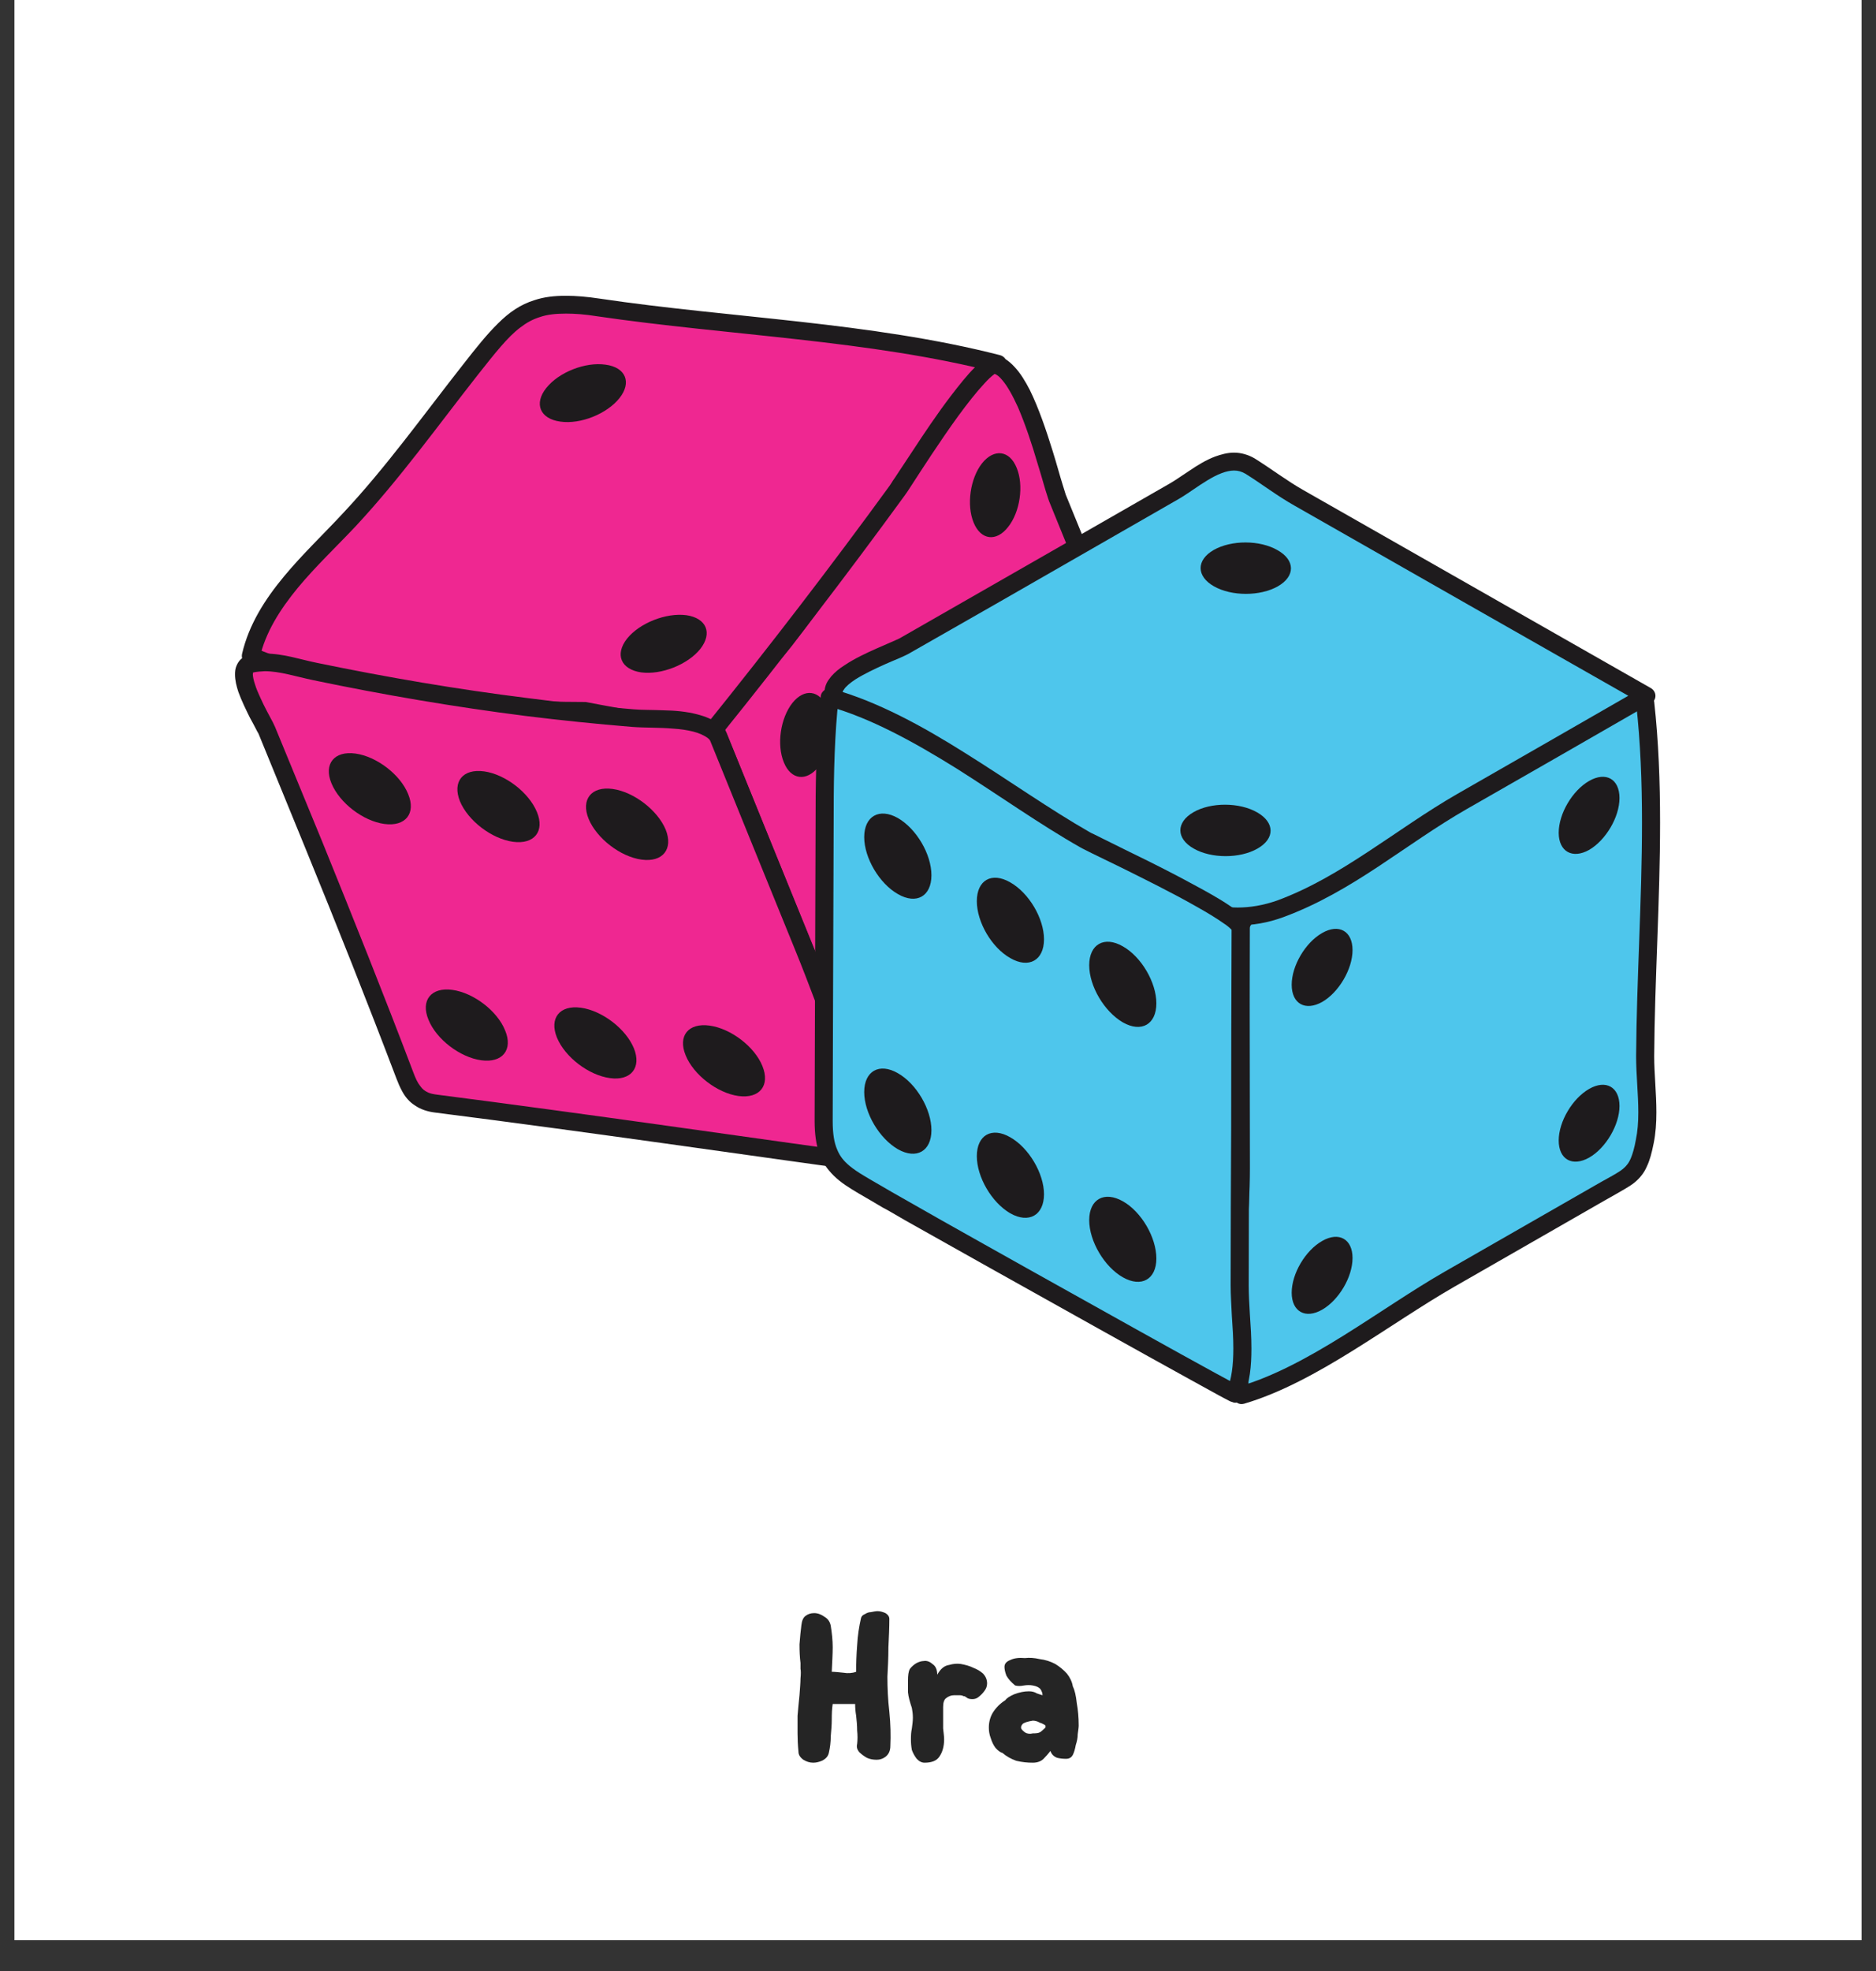
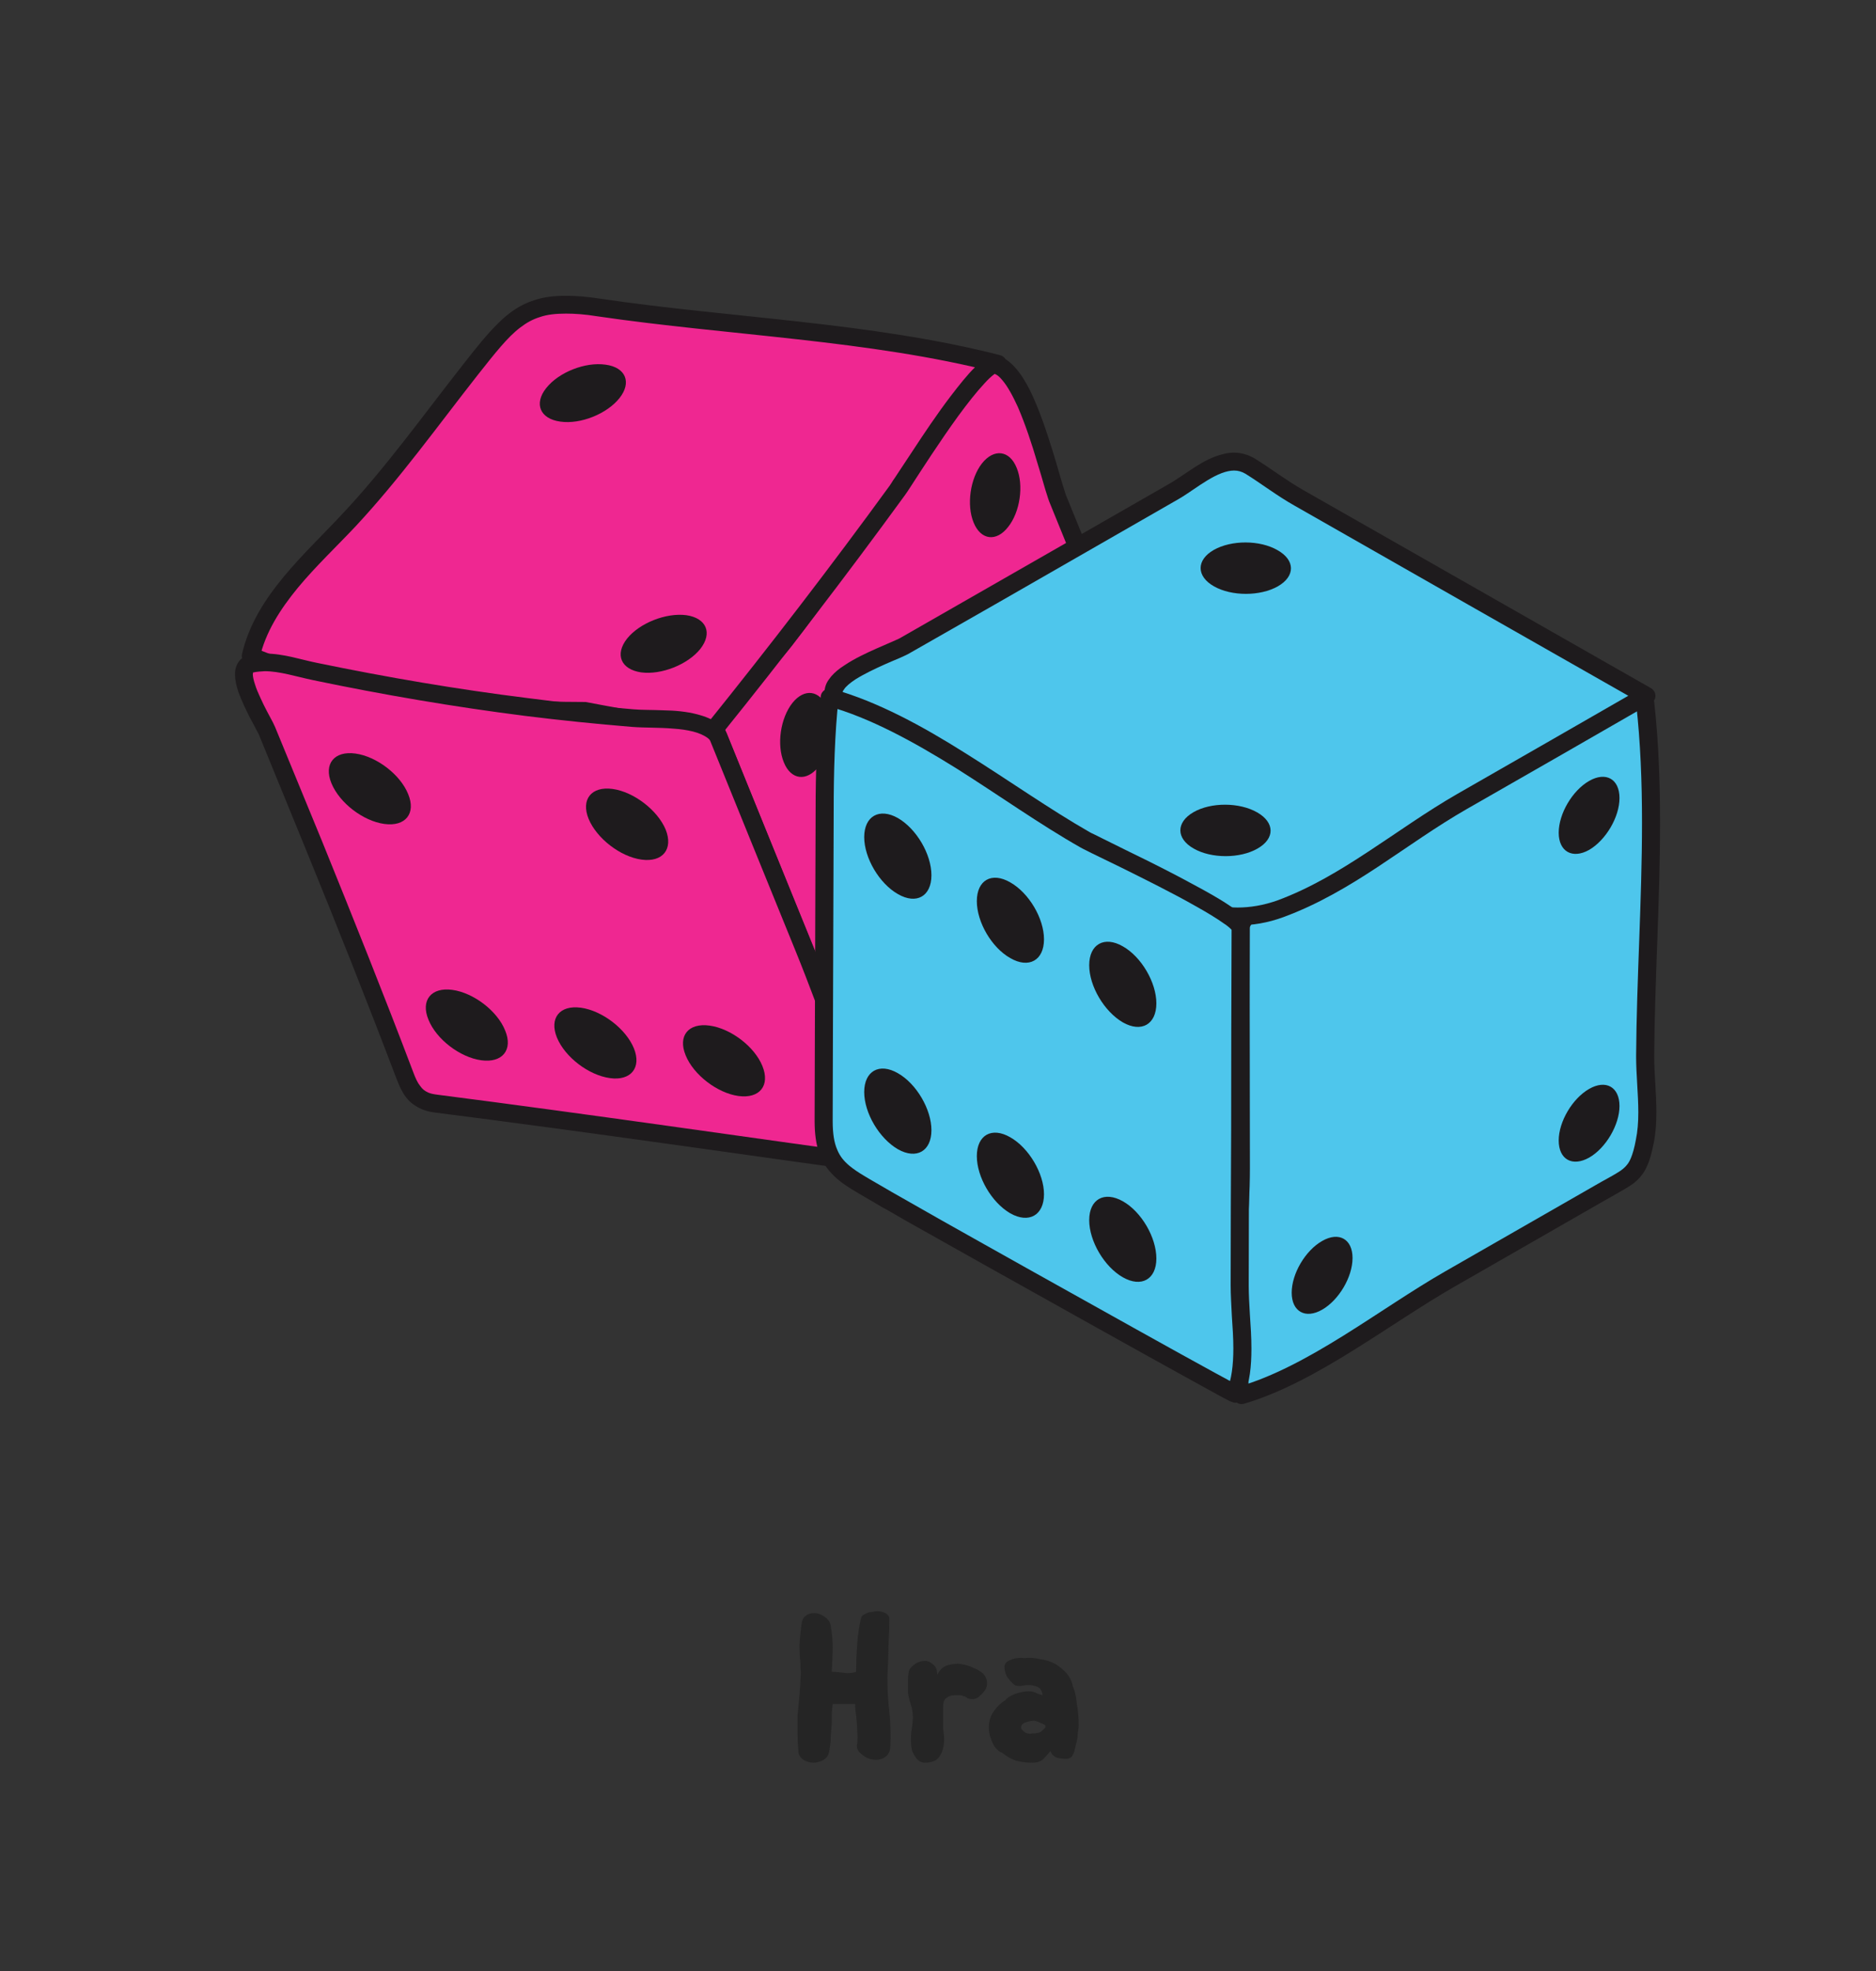
<svg xmlns="http://www.w3.org/2000/svg" width="40" zoomAndPan="magnify" viewBox="0 0 30 31.5" height="42" preserveAspectRatio="xMidYMid meet" version="1.2">
  <rect x="0" y="0" width="30" height="31.5" fill="#333333" stroke="none" />
  <defs>
    <clipPath id="038ca7e062">
-       <path d="M 0.234 0 L 29.766 0 L 29.766 31.008 L 0.234 31.008 Z M 0.234 0 " />
-     </clipPath>
+       </clipPath>
    <clipPath id="e8e350e64b">
      <path d="M 0.52 1 L 3 1 L 3 5 L 0.52 5 Z M 0.52 1 " />
    </clipPath>
    <clipPath id="9ee45cf5b7">
      <path d="M 3 2 L 5.719 2 L 5.719 5 L 3 5 Z M 3 2 " />
    </clipPath>
    <clipPath id="e19c383a8e">
      <rect x="0" width="6" y="0" height="6" />
    </clipPath>
    <clipPath id="5a19863f81">
      <path d="M 4 4.727 L 16 4.727 L 16 12 L 4 12 Z M 4 4.727 " />
    </clipPath>
    <clipPath id="fa6de3c16f">
      <path d="M 3.66 4.727 L 17 4.727 L 17 12 L 3.66 12 Z M 3.66 4.727 " />
    </clipPath>
    <clipPath id="85a417ea22">
      <path d="M 3.66 10 L 15 10 L 15 19 L 3.66 19 Z M 3.66 10 " />
    </clipPath>
    <clipPath id="b326323cd5">
      <path d="M 19 11 L 26.547 11 L 26.547 22.445 L 19 22.445 Z M 19 11 " />
    </clipPath>
    <clipPath id="0704cfee8b">
      <path d="M 13 7 L 26.547 7 L 26.547 15 L 13 15 Z M 13 7 " />
    </clipPath>
    <clipPath id="d487fe440f">
      <path d="M 13 11 L 20 11 L 20 22.445 L 13 22.445 Z M 13 11 " />
    </clipPath>
    <clipPath id="730bc4f806">
      <path d="M 13 11 L 21 11 L 21 22.445 L 13 22.445 Z M 13 11 " />
    </clipPath>
  </defs>
  <g id="0d11c69843">
    <g clip-rule="nonzero" clip-path="url(#038ca7e062)">
      <path style=" stroke:none;fill-rule:nonzero;fill:#ffffff;fill-opacity:1;" d="M 0.234 0 L 29.766 0 L 29.766 31.008 L 0.234 31.008 Z M 0.234 0 " />
      <path style=" stroke:none;fill-rule:nonzero;fill:#ffffff;fill-opacity:1;" d="M 0.234 0 L 29.766 0 L 29.766 31.008 L 0.234 31.008 Z M 0.234 0 " />
    </g>
    <g transform="matrix(1,0,0,1,12,24)">
      <g clip-path="url(#e19c383a8e)">
        <g clip-rule="nonzero" clip-path="url(#e8e350e64b)">
          <g style="fill:#252525;fill-opacity:1;">
            <g transform="translate(0.613, 4.171)">
              <path style="stroke:none" d="M 0.391 0 C 0.336 0 0.285 -0.016 0.234 -0.047 C 0.18 -0.086 0.156 -0.129 0.156 -0.172 C 0.145 -0.285 0.141 -0.383 0.141 -0.469 C 0.141 -0.562 0.141 -0.656 0.141 -0.75 C 0.148 -0.844 0.16 -0.953 0.172 -1.078 C 0.18 -1.191 0.188 -1.281 0.188 -1.344 C 0.195 -1.414 0.195 -1.469 0.188 -1.5 C 0.188 -1.539 0.188 -1.57 0.188 -1.594 C 0.176 -1.688 0.172 -1.785 0.172 -1.891 C 0.18 -2.004 0.191 -2.109 0.203 -2.203 C 0.211 -2.273 0.234 -2.32 0.266 -2.344 C 0.305 -2.375 0.352 -2.391 0.406 -2.391 C 0.469 -2.391 0.523 -2.367 0.578 -2.328 C 0.629 -2.297 0.66 -2.25 0.672 -2.188 C 0.691 -2.07 0.703 -1.957 0.703 -1.844 C 0.703 -1.738 0.695 -1.609 0.688 -1.453 C 0.738 -1.453 0.801 -1.445 0.875 -1.438 C 0.945 -1.426 1.016 -1.43 1.078 -1.453 C 1.078 -1.586 1.082 -1.727 1.094 -1.875 C 1.102 -2.031 1.125 -2.176 1.156 -2.312 C 1.164 -2.344 1.188 -2.363 1.219 -2.375 C 1.25 -2.395 1.281 -2.406 1.312 -2.406 C 1.352 -2.414 1.391 -2.422 1.422 -2.422 C 1.461 -2.422 1.504 -2.41 1.547 -2.391 C 1.586 -2.367 1.609 -2.336 1.609 -2.297 C 1.609 -2.16 1.602 -2.008 1.594 -1.844 C 1.594 -1.676 1.586 -1.52 1.578 -1.375 C 1.578 -1.195 1.586 -1.008 1.609 -0.812 C 1.629 -0.613 1.633 -0.43 1.625 -0.266 C 1.625 -0.191 1.598 -0.133 1.547 -0.094 C 1.504 -0.062 1.457 -0.047 1.406 -0.047 C 1.352 -0.047 1.301 -0.055 1.25 -0.078 C 1.195 -0.109 1.156 -0.141 1.125 -0.172 C 1.094 -0.211 1.082 -0.254 1.094 -0.297 C 1.102 -0.367 1.102 -0.441 1.094 -0.516 C 1.094 -0.598 1.086 -0.676 1.078 -0.75 C 1.066 -0.82 1.062 -0.883 1.062 -0.938 C 1.031 -0.938 0.977 -0.938 0.906 -0.938 C 0.832 -0.938 0.766 -0.938 0.703 -0.938 C 0.691 -0.863 0.688 -0.781 0.688 -0.688 C 0.688 -0.602 0.68 -0.516 0.672 -0.422 C 0.672 -0.328 0.66 -0.238 0.641 -0.156 C 0.629 -0.102 0.594 -0.062 0.531 -0.031 C 0.477 -0.008 0.43 0 0.391 0 Z M 0.391 0 " />
            </g>
          </g>
        </g>
        <g style="fill:#252525;fill-opacity:1;">
          <g transform="translate(2.379, 4.171)">
            <path style="stroke:none" d="M 0.406 0 C 0.363 0 0.32 -0.02 0.281 -0.062 C 0.25 -0.102 0.223 -0.148 0.203 -0.203 C 0.191 -0.266 0.188 -0.32 0.188 -0.375 C 0.188 -0.438 0.191 -0.492 0.203 -0.547 C 0.211 -0.609 0.219 -0.664 0.219 -0.719 C 0.219 -0.781 0.211 -0.832 0.203 -0.875 C 0.172 -0.969 0.148 -1.051 0.141 -1.125 C 0.141 -1.195 0.141 -1.258 0.141 -1.312 C 0.141 -1.395 0.148 -1.457 0.172 -1.5 C 0.203 -1.539 0.238 -1.57 0.281 -1.594 C 0.32 -1.613 0.359 -1.625 0.391 -1.625 C 0.441 -1.633 0.488 -1.617 0.531 -1.578 C 0.582 -1.547 0.609 -1.488 0.609 -1.406 C 0.66 -1.5 0.723 -1.551 0.797 -1.562 C 0.867 -1.582 0.93 -1.586 0.984 -1.578 C 1.055 -1.566 1.125 -1.547 1.188 -1.516 C 1.25 -1.492 1.301 -1.461 1.344 -1.422 C 1.383 -1.379 1.406 -1.328 1.406 -1.266 C 1.406 -1.223 1.391 -1.18 1.359 -1.141 C 1.336 -1.109 1.305 -1.078 1.266 -1.047 C 1.234 -1.023 1.203 -1.016 1.172 -1.016 C 1.141 -1.016 1.113 -1.02 1.094 -1.031 C 1.082 -1.039 1.066 -1.051 1.047 -1.062 C 1.047 -1.062 1.039 -1.062 1.031 -1.062 C 1.02 -1.07 1 -1.078 0.969 -1.078 C 0.945 -1.078 0.914 -1.078 0.875 -1.078 C 0.832 -1.078 0.789 -1.062 0.75 -1.031 C 0.719 -1.008 0.703 -0.961 0.703 -0.891 C 0.703 -0.859 0.703 -0.812 0.703 -0.75 C 0.703 -0.688 0.703 -0.617 0.703 -0.547 C 0.711 -0.473 0.719 -0.414 0.719 -0.375 C 0.719 -0.258 0.691 -0.164 0.641 -0.094 C 0.598 -0.031 0.52 0 0.406 0 Z M 0.406 0 " />
          </g>
        </g>
        <g clip-rule="nonzero" clip-path="url(#9ee45cf5b7)">
          <g style="fill:#252525;fill-opacity:1;">
            <g transform="translate(3.672, 4.171)">
              <path style="stroke:none" d="M 0.844 0 C 0.758 0 0.672 -0.008 0.578 -0.031 C 0.492 -0.062 0.422 -0.102 0.359 -0.156 C 0.328 -0.164 0.289 -0.191 0.25 -0.234 C 0.219 -0.273 0.191 -0.328 0.172 -0.391 C 0.148 -0.453 0.141 -0.508 0.141 -0.562 C 0.141 -0.645 0.16 -0.723 0.203 -0.797 C 0.254 -0.879 0.32 -0.945 0.406 -1 C 0.426 -1.031 0.473 -1.062 0.547 -1.094 C 0.629 -1.125 0.707 -1.141 0.781 -1.141 C 0.832 -1.141 0.875 -1.129 0.906 -1.109 C 0.938 -1.098 0.969 -1.086 1 -1.078 C 1 -1.109 0.988 -1.141 0.969 -1.172 C 0.945 -1.203 0.906 -1.223 0.844 -1.234 C 0.801 -1.242 0.754 -1.242 0.703 -1.234 C 0.648 -1.223 0.602 -1.223 0.562 -1.234 C 0.5 -1.285 0.453 -1.336 0.422 -1.391 C 0.398 -1.453 0.391 -1.5 0.391 -1.531 C 0.391 -1.582 0.422 -1.617 0.484 -1.641 C 0.547 -1.672 0.625 -1.68 0.719 -1.672 C 0.789 -1.68 0.867 -1.676 0.953 -1.656 C 1.047 -1.645 1.129 -1.617 1.203 -1.578 C 1.273 -1.535 1.336 -1.484 1.391 -1.422 C 1.441 -1.359 1.473 -1.289 1.484 -1.219 C 1.516 -1.156 1.535 -1.066 1.547 -0.953 C 1.566 -0.848 1.578 -0.727 1.578 -0.594 C 1.578 -0.562 1.57 -0.516 1.562 -0.453 C 1.562 -0.398 1.551 -0.344 1.531 -0.281 C 1.52 -0.219 1.504 -0.164 1.484 -0.125 C 1.461 -0.082 1.426 -0.062 1.375 -0.062 C 1.332 -0.062 1.285 -0.066 1.234 -0.078 C 1.18 -0.098 1.145 -0.133 1.125 -0.188 C 1.094 -0.145 1.055 -0.102 1.016 -0.062 C 0.973 -0.02 0.914 0 0.844 0 Z M 0.844 -0.469 C 0.895 -0.469 0.93 -0.473 0.953 -0.484 C 0.973 -0.492 1.004 -0.52 1.047 -0.562 L 1.047 -0.594 C 1.023 -0.613 0.992 -0.629 0.953 -0.641 C 0.922 -0.66 0.883 -0.672 0.844 -0.672 C 0.77 -0.66 0.719 -0.645 0.688 -0.625 C 0.664 -0.602 0.656 -0.582 0.656 -0.562 C 0.656 -0.539 0.676 -0.516 0.719 -0.484 C 0.758 -0.461 0.801 -0.457 0.844 -0.469 Z M 0.844 -0.469 " />
            </g>
          </g>
        </g>
      </g>
    </g>
    <path style=" stroke:none;fill-rule:nonzero;fill:#ef2791;fill-opacity:1;" d="M 11.434 11.648 C 11.688 11.148 12.199 10.676 12.551 10.234 C 13.621 8.871 14.469 7.273 15.621 5.977 C 15.668 5.922 15.723 5.863 15.793 5.84 C 16.348 5.637 16.785 7.648 16.91 7.957 C 17.352 9.047 17.797 10.133 18.238 11.219 C 18.453 11.746 18.664 12.27 18.879 12.797 L 14.277 18.641 L 11.434 11.648 " />
    <path style=" stroke:none;fill-rule:nonzero;fill:#1e1b1d;fill-opacity:1;" d="M 11.434 11.648 L 11.562 11.711 C 11.68 11.48 11.867 11.246 12.066 11.012 C 12.266 10.777 12.484 10.547 12.664 10.32 C 13.742 8.945 14.594 7.348 15.727 6.07 C 15.754 6.043 15.773 6.02 15.793 6.004 C 15.812 5.988 15.832 5.977 15.844 5.973 C 15.855 5.969 15.863 5.965 15.875 5.965 C 15.883 5.965 15.895 5.969 15.91 5.977 C 15.941 5.988 15.984 6.02 16.027 6.074 C 16.109 6.168 16.195 6.324 16.277 6.504 C 16.395 6.777 16.504 7.105 16.586 7.387 C 16.629 7.527 16.668 7.656 16.699 7.766 C 16.715 7.816 16.727 7.867 16.742 7.906 C 16.754 7.949 16.766 7.98 16.777 8.012 C 17.219 9.098 17.66 10.184 18.105 11.273 C 18.316 11.797 18.531 12.324 18.746 12.848 L 18.879 12.797 L 18.766 12.707 L 14.32 18.355 L 11.57 11.598 L 11.434 11.648 L 11.562 11.711 L 11.434 11.648 L 11.301 11.703 L 14.145 18.691 C 14.164 18.738 14.207 18.773 14.258 18.781 C 14.309 18.789 14.359 18.766 14.395 18.727 L 18.992 12.883 C 19.023 12.844 19.031 12.789 19.012 12.742 C 18.797 12.219 18.586 11.691 18.371 11.168 C 17.93 10.078 17.488 8.992 17.043 7.906 C 17.035 7.879 17.016 7.82 16.992 7.742 C 16.949 7.605 16.898 7.414 16.832 7.203 C 16.734 6.887 16.613 6.527 16.469 6.234 C 16.395 6.09 16.316 5.961 16.223 5.863 C 16.176 5.812 16.129 5.77 16.07 5.734 C 16.012 5.703 15.945 5.68 15.875 5.684 C 15.828 5.68 15.785 5.691 15.746 5.703 C 15.688 5.727 15.641 5.758 15.605 5.789 C 15.566 5.82 15.539 5.855 15.512 5.883 C 14.344 7.195 13.496 8.801 12.434 10.145 C 12.266 10.359 12.051 10.59 11.848 10.828 C 11.641 11.066 11.441 11.316 11.305 11.586 C 11.285 11.621 11.285 11.664 11.301 11.703 L 11.434 11.648 " />
    <g clip-rule="nonzero" clip-path="url(#5a19863f81)">
      <path style=" stroke:none;fill-rule:nonzero;fill:#ef2791;fill-opacity:1;" d="M 4.012 10.48 C 4.215 9.605 4.988 8.945 5.582 8.312 C 6.285 7.562 6.887 6.715 7.523 5.91 C 8.199 5.047 8.438 4.742 9.57 4.914 C 11.66 5.223 13.914 5.293 15.953 5.812 C 15.66 5.742 14.508 7.617 14.348 7.84 C 13.402 9.133 12.43 10.406 11.422 11.656 C 11.328 11.77 9.574 11.391 9.348 11.359 C 7.656 11.359 5.574 11.148 4.012 10.48 " />
    </g>
    <g clip-rule="nonzero" clip-path="url(#fa6de3c16f)">
      <path style=" stroke:none;fill-rule:nonzero;fill:#1e1b1d;fill-opacity:1;" d="M 4.012 10.48 L 4.152 10.516 C 4.246 10.105 4.477 9.742 4.762 9.395 C 5.047 9.051 5.387 8.73 5.688 8.41 C 6.398 7.648 7.004 6.801 7.637 5.996 C 7.918 5.641 8.117 5.387 8.32 5.234 C 8.422 5.156 8.52 5.102 8.637 5.066 C 8.75 5.027 8.887 5.012 9.051 5.012 C 9.191 5.012 9.355 5.023 9.551 5.055 C 11.652 5.363 13.898 5.434 15.918 5.949 C 15.957 5.961 15.996 5.953 16.027 5.934 C 16.062 5.914 16.086 5.883 16.094 5.848 C 16.102 5.812 16.098 5.773 16.078 5.738 C 16.059 5.707 16.027 5.684 15.988 5.676 C 15.973 5.672 15.953 5.668 15.938 5.668 C 15.883 5.668 15.84 5.688 15.801 5.707 C 15.73 5.742 15.664 5.797 15.594 5.867 C 15.473 5.984 15.34 6.152 15.199 6.336 C 14.988 6.613 14.77 6.938 14.594 7.207 C 14.504 7.344 14.422 7.465 14.359 7.562 C 14.328 7.609 14.301 7.652 14.277 7.684 C 14.258 7.719 14.238 7.742 14.23 7.758 C 13.289 9.051 12.312 10.32 11.309 11.566 L 11.391 11.633 L 11.352 11.535 C 11.344 11.535 11.328 11.543 11.309 11.566 L 11.391 11.633 L 11.352 11.535 L 11.375 11.59 L 11.355 11.531 L 11.352 11.535 L 11.375 11.59 L 11.355 11.531 L 11.363 11.551 L 11.355 11.531 L 11.363 11.551 L 11.355 11.531 C 11.355 11.531 11.336 11.535 11.305 11.535 C 11.215 11.535 11.055 11.516 10.871 11.492 C 10.594 11.449 10.258 11.387 9.973 11.332 C 9.828 11.305 9.699 11.281 9.594 11.262 C 9.488 11.242 9.414 11.227 9.367 11.219 L 9.348 11.219 C 8.508 11.219 7.57 11.164 6.652 11.031 C 5.734 10.895 4.832 10.676 4.066 10.352 L 4.012 10.48 L 4.152 10.516 L 4.012 10.48 L 3.953 10.613 C 4.75 10.953 5.672 11.172 6.609 11.312 C 7.547 11.449 8.496 11.504 9.348 11.504 L 9.348 11.359 L 9.328 11.5 C 9.348 11.504 9.391 11.512 9.445 11.523 C 9.641 11.559 10.008 11.633 10.375 11.695 C 10.559 11.73 10.738 11.758 10.898 11.781 C 11.062 11.805 11.199 11.82 11.305 11.82 C 11.34 11.82 11.375 11.816 11.406 11.812 C 11.426 11.809 11.441 11.805 11.465 11.797 C 11.484 11.785 11.508 11.773 11.535 11.742 C 12.543 10.492 13.52 9.219 14.465 7.922 C 14.488 7.891 14.523 7.84 14.57 7.766 C 14.73 7.52 15.031 7.051 15.324 6.648 C 15.473 6.445 15.617 6.262 15.738 6.133 C 15.797 6.066 15.852 6.016 15.895 5.984 C 15.914 5.969 15.93 5.961 15.938 5.953 L 15.945 5.953 L 15.938 5.918 L 15.938 5.953 L 15.945 5.953 L 15.938 5.918 L 15.938 5.953 L 15.938 5.883 L 15.918 5.949 C 15.926 5.953 15.934 5.953 15.938 5.953 L 15.938 5.883 L 15.918 5.949 C 15.996 5.969 16.074 5.922 16.094 5.848 C 16.113 5.773 16.066 5.695 15.992 5.676 C 13.93 5.148 11.672 5.082 9.594 4.773 C 9.391 4.742 9.211 4.727 9.051 4.727 C 8.863 4.727 8.699 4.746 8.547 4.797 C 8.32 4.867 8.137 4.996 7.965 5.168 C 7.789 5.34 7.617 5.555 7.41 5.82 C 6.77 6.633 6.168 7.477 5.473 8.215 C 5.184 8.527 4.84 8.852 4.539 9.215 C 4.238 9.578 3.98 9.98 3.871 10.449 C 3.855 10.52 3.891 10.586 3.953 10.613 L 4.012 10.48 " />
    </g>
    <g clip-rule="nonzero" clip-path="url(#85a417ea22)">
      <path style=" stroke:none;fill-rule:nonzero;fill:#ef2791;fill-opacity:1;" d="M 11.406 11.684 C 11.445 11.711 11.477 11.75 11.496 11.789 C 11.941 12.902 12.395 14.016 12.848 15.125 C 13.316 16.273 13.707 17.504 14.266 18.605 C 14.27 18.617 14.273 18.629 14.277 18.641 C 11.848 18.305 9.418 17.949 6.98 17.641 C 6.68 17.602 6.578 17.461 6.473 17.188 C 6.008 15.953 5.516 14.727 5.016 13.504 C 4.77 12.891 4.516 12.281 4.266 11.672 C 4.195 11.5 3.664 10.676 4.027 10.605 C 4.375 10.539 4.703 10.664 5.039 10.734 C 6.156 10.965 7.281 11.156 8.414 11.301 C 8.98 11.371 9.547 11.43 10.117 11.477 C 10.496 11.508 11.082 11.445 11.406 11.684 " />
      <path style=" stroke:none;fill-rule:nonzero;fill:#1e1b1d;fill-opacity:1;" d="M 11.406 11.684 L 11.32 11.797 C 11.344 11.816 11.355 11.832 11.359 11.844 C 11.809 12.957 12.262 14.066 12.715 15.18 C 13.18 16.32 13.57 17.551 14.137 18.672 L 14.266 18.605 L 14.133 18.66 C 14.137 18.672 14.141 18.68 14.145 18.691 L 14.277 18.641 L 14.301 18.5 C 11.867 18.164 9.438 17.809 7 17.496 C 6.934 17.488 6.883 17.477 6.848 17.461 C 6.789 17.434 6.754 17.406 6.719 17.355 C 6.68 17.309 6.645 17.234 6.609 17.137 C 6.141 15.902 5.648 14.672 5.152 13.449 C 4.902 12.84 4.648 12.227 4.398 11.617 C 4.387 11.594 4.375 11.57 4.363 11.543 C 4.312 11.445 4.23 11.301 4.164 11.152 C 4.129 11.078 4.098 11.004 4.078 10.938 C 4.055 10.871 4.043 10.812 4.043 10.777 C 4.043 10.766 4.047 10.754 4.047 10.75 L 4.051 10.742 L 4.039 10.738 L 4.047 10.746 L 4.051 10.742 L 4.039 10.738 L 4.047 10.746 L 4.043 10.742 L 4.043 10.746 L 4.047 10.746 L 4.043 10.742 L 4.043 10.746 C 4.043 10.746 4.047 10.746 4.055 10.746 C 4.113 10.734 4.172 10.73 4.234 10.727 C 4.473 10.727 4.73 10.812 5.012 10.871 C 6.133 11.105 7.262 11.297 8.395 11.441 C 8.965 11.512 9.535 11.57 10.105 11.617 C 10.309 11.633 10.547 11.625 10.77 11.645 C 10.883 11.652 10.988 11.668 11.082 11.691 C 11.176 11.715 11.258 11.75 11.32 11.797 L 11.406 11.684 L 11.492 11.566 C 11.391 11.496 11.277 11.449 11.156 11.418 C 10.98 11.371 10.789 11.355 10.609 11.352 C 10.43 11.344 10.262 11.348 10.129 11.336 C 9.562 11.289 8.996 11.23 8.434 11.156 C 7.305 11.016 6.184 10.824 5.07 10.594 C 4.812 10.543 4.539 10.445 4.234 10.445 C 4.156 10.445 4.078 10.449 4 10.465 C 3.961 10.473 3.926 10.484 3.891 10.508 C 3.84 10.535 3.805 10.586 3.785 10.633 C 3.762 10.684 3.758 10.73 3.758 10.777 C 3.758 10.871 3.781 10.965 3.812 11.059 C 3.863 11.199 3.934 11.344 3.996 11.469 C 4.031 11.531 4.059 11.586 4.082 11.629 C 4.105 11.676 4.125 11.711 4.133 11.723 C 4.383 12.336 4.633 12.945 4.883 13.555 C 5.383 14.777 5.871 16.004 6.34 17.238 C 6.367 17.309 6.395 17.375 6.43 17.438 C 6.477 17.527 6.543 17.609 6.637 17.668 C 6.727 17.73 6.836 17.766 6.961 17.781 C 9.395 18.09 11.824 18.445 14.258 18.781 C 14.309 18.789 14.359 18.766 14.391 18.727 C 14.426 18.688 14.434 18.633 14.414 18.586 C 14.41 18.574 14.402 18.566 14.398 18.555 L 14.395 18.543 C 13.84 17.453 13.453 16.227 12.98 15.074 C 12.531 13.961 12.078 12.852 11.629 11.738 C 11.602 11.664 11.547 11.609 11.492 11.566 L 11.406 11.684 " />
    </g>
    <path style=" stroke:none;fill-rule:nonzero;fill:#1e1b1d;fill-opacity:1;" d="M 6.527 12.691 C 6.656 13 6.484 13.215 6.145 13.168 C 5.805 13.121 5.43 12.832 5.301 12.52 C 5.172 12.211 5.344 11.996 5.684 12.043 C 6.023 12.09 6.402 12.379 6.527 12.691 " />
-     <path style=" stroke:none;fill-rule:nonzero;fill:#1e1b1d;fill-opacity:1;" d="M 8.586 12.977 C 8.715 13.285 8.543 13.5 8.203 13.453 C 7.863 13.406 7.484 13.117 7.355 12.805 C 7.23 12.492 7.402 12.281 7.742 12.328 C 8.078 12.375 8.457 12.664 8.586 12.977 " />
    <path style=" stroke:none;fill-rule:nonzero;fill:#1e1b1d;fill-opacity:1;" d="M 10.645 13.258 C 10.77 13.57 10.598 13.785 10.258 13.738 C 9.918 13.691 9.543 13.398 9.414 13.09 C 9.285 12.777 9.457 12.562 9.797 12.609 C 10.137 12.656 10.516 12.949 10.645 13.258 " />
    <path style=" stroke:none;fill-rule:nonzero;fill:#1e1b1d;fill-opacity:1;" d="M 8.078 16.469 C 8.207 16.777 8.035 16.992 7.695 16.945 C 7.355 16.898 6.977 16.609 6.852 16.297 C 6.723 15.988 6.895 15.773 7.234 15.82 C 7.574 15.867 7.953 16.156 8.078 16.469 " />
    <path style=" stroke:none;fill-rule:nonzero;fill:#1e1b1d;fill-opacity:1;" d="M 10.137 16.754 C 10.262 17.062 10.09 17.277 9.754 17.23 C 9.414 17.184 9.035 16.895 8.906 16.582 C 8.781 16.273 8.949 16.059 9.289 16.105 C 9.629 16.152 10.008 16.441 10.137 16.754 " />
    <path style=" stroke:none;fill-rule:nonzero;fill:#1e1b1d;fill-opacity:1;" d="M 12.191 17.035 C 12.32 17.348 12.148 17.562 11.809 17.516 C 11.469 17.469 11.09 17.176 10.965 16.867 C 10.836 16.555 11.008 16.344 11.348 16.391 C 11.688 16.438 12.066 16.727 12.191 17.035 " />
    <path style=" stroke:none;fill-rule:nonzero;fill:#1e1b1d;fill-opacity:1;" d="M 13.227 11.309 C 13.34 11.59 13.281 12.016 13.09 12.254 C 12.898 12.496 12.648 12.465 12.535 12.184 C 12.418 11.902 12.48 11.477 12.672 11.234 C 12.863 10.996 13.109 11.027 13.227 11.309 " />
    <path style=" stroke:none;fill-rule:nonzero;fill:#1e1b1d;fill-opacity:1;" d="M 16.258 7.477 C 16.375 7.758 16.312 8.184 16.121 8.422 C 15.934 8.664 15.684 8.633 15.57 8.352 C 15.453 8.07 15.516 7.645 15.703 7.406 C 15.895 7.164 16.145 7.195 16.258 7.477 " />
    <path style=" stroke:none;fill-rule:nonzero;fill:#1e1b1d;fill-opacity:1;" d="M 15.098 15.871 C 15.211 16.152 15.152 16.574 14.961 16.816 C 14.77 17.059 14.523 17.023 14.406 16.742 C 14.289 16.461 14.352 16.039 14.543 15.797 C 14.734 15.559 14.98 15.59 15.098 15.871 " />
    <path style=" stroke:none;fill-rule:nonzero;fill:#1e1b1d;fill-opacity:1;" d="M 18.133 12.039 C 18.246 12.32 18.184 12.746 17.996 12.984 C 17.805 13.227 17.555 13.195 17.441 12.914 C 17.324 12.633 17.387 12.207 17.578 11.965 C 17.766 11.727 18.016 11.758 18.133 12.039 " />
    <path style=" stroke:none;fill-rule:nonzero;fill:#1e1b1d;fill-opacity:1;" d="M 9.906 6.363 C 9.707 6.613 9.285 6.785 8.961 6.738 C 8.637 6.695 8.535 6.453 8.734 6.203 C 8.934 5.949 9.359 5.781 9.684 5.828 C 10.008 5.871 10.105 6.113 9.906 6.363 " />
    <path style=" stroke:none;fill-rule:nonzero;fill:#1e1b1d;fill-opacity:1;" d="M 11.199 10.371 C 11 10.621 10.574 10.789 10.254 10.746 C 9.93 10.699 9.828 10.461 10.027 10.207 C 10.227 9.957 10.652 9.789 10.977 9.832 C 11.297 9.879 11.398 10.117 11.199 10.371 " />
    <g clip-rule="nonzero" clip-path="url(#b326323cd5)">
      <path style=" stroke:none;fill-rule:nonzero;fill:#4ec6ec;fill-opacity:1;" d="M 19.84 14.836 C 19.844 14.324 22.086 13.48 22.492 13.27 C 23.098 12.961 23.617 12.559 24.176 12.176 C 24.293 12.094 26.277 10.957 26.309 11.227 C 26.512 13.062 26.316 15.027 26.309 16.871 C 26.309 17.301 26.391 17.824 26.305 18.242 C 26.191 18.777 26.105 18.766 25.578 19.066 C 24.781 19.527 23.98 19.984 23.184 20.441 C 22.156 21.027 20.98 21.969 19.855 22.297 C 19.609 21.203 19.844 19.801 19.844 18.668 C 19.844 17.391 19.836 16.113 19.84 14.836 " />
      <path style=" stroke:none;fill-rule:nonzero;fill:#1e1b1d;fill-opacity:1;" d="M 19.84 14.836 L 19.984 14.84 C 19.984 14.832 19.984 14.82 19.996 14.797 C 20.016 14.762 20.062 14.703 20.133 14.641 C 20.258 14.527 20.453 14.402 20.68 14.277 C 21.016 14.09 21.422 13.902 21.773 13.746 C 21.949 13.668 22.113 13.598 22.25 13.539 C 22.383 13.48 22.492 13.434 22.559 13.398 C 23.18 13.078 23.703 12.672 24.258 12.293 C 24.258 12.293 24.27 12.285 24.285 12.273 C 24.352 12.234 24.488 12.156 24.664 12.059 C 24.926 11.91 25.27 11.727 25.578 11.578 C 25.734 11.504 25.879 11.438 25.996 11.395 C 26.059 11.371 26.109 11.355 26.152 11.344 C 26.195 11.332 26.227 11.328 26.234 11.328 L 26.238 11.328 L 26.242 11.293 L 26.23 11.328 L 26.238 11.328 L 26.242 11.293 L 26.23 11.328 L 26.258 11.238 L 26.191 11.301 C 26.207 11.316 26.223 11.324 26.23 11.328 L 26.258 11.238 L 26.191 11.301 L 26.266 11.234 L 26.164 11.242 C 26.164 11.258 26.176 11.285 26.191 11.301 L 26.266 11.234 L 26.164 11.242 C 26.234 11.863 26.258 12.5 26.258 13.145 C 26.258 14.387 26.172 15.652 26.164 16.871 L 26.164 16.887 C 26.164 17.172 26.199 17.488 26.199 17.777 C 26.199 17.934 26.188 18.082 26.16 18.215 C 26.137 18.344 26.109 18.438 26.082 18.504 C 26.062 18.551 26.043 18.586 26.02 18.613 C 25.984 18.66 25.938 18.699 25.852 18.75 C 25.77 18.801 25.656 18.859 25.508 18.945 C 24.707 19.402 23.91 19.863 23.109 20.32 C 22.59 20.617 22.039 21 21.48 21.348 C 20.922 21.695 20.355 22.004 19.812 22.16 L 19.855 22.297 L 19.996 22.266 C 19.914 21.906 19.887 21.504 19.887 21.082 C 19.887 20.281 19.988 19.426 19.988 18.668 L 19.855 18.668 L 19.988 18.676 L 19.988 18.668 L 19.855 18.668 L 19.988 18.676 L 19.988 18.668 C 19.988 17.676 19.984 16.684 19.984 15.695 C 19.984 15.41 19.984 15.121 19.984 14.836 L 19.984 14.84 L 19.84 14.836 L 19.695 14.836 C 19.695 15.121 19.695 15.406 19.695 15.695 C 19.695 16.688 19.699 17.676 19.699 18.668 L 19.844 18.668 L 19.699 18.664 L 19.699 18.668 L 19.734 18.668 L 19.699 18.668 L 19.734 18.668 L 19.699 18.668 C 19.699 19.402 19.598 20.262 19.598 21.082 C 19.598 21.516 19.625 21.938 19.715 22.328 C 19.723 22.367 19.746 22.398 19.781 22.418 C 19.816 22.441 19.855 22.445 19.895 22.434 C 20.48 22.262 21.066 21.938 21.633 21.586 C 22.199 21.234 22.75 20.855 23.254 20.566 C 24.055 20.109 24.852 19.648 25.652 19.191 C 25.781 19.117 25.883 19.062 25.973 19.008 C 26.039 18.969 26.098 18.934 26.148 18.891 C 26.227 18.824 26.293 18.742 26.336 18.641 C 26.383 18.543 26.414 18.426 26.445 18.27 C 26.477 18.113 26.488 17.945 26.488 17.777 C 26.488 17.469 26.453 17.152 26.453 16.887 L 26.453 16.875 C 26.461 15.664 26.547 14.398 26.547 13.145 C 26.547 12.496 26.523 11.848 26.453 11.215 C 26.449 11.188 26.438 11.156 26.422 11.133 C 26.41 11.113 26.395 11.098 26.375 11.086 C 26.352 11.066 26.324 11.055 26.301 11.051 C 26.277 11.047 26.258 11.043 26.234 11.043 C 26.199 11.043 26.164 11.051 26.125 11.059 C 26.055 11.074 25.973 11.098 25.887 11.133 C 25.578 11.25 25.16 11.465 24.801 11.656 C 24.621 11.754 24.457 11.844 24.332 11.918 C 24.27 11.953 24.215 11.984 24.176 12.008 C 24.156 12.02 24.141 12.027 24.125 12.039 C 24.109 12.047 24.102 12.051 24.09 12.059 C 23.527 12.445 23.016 12.844 22.426 13.145 C 22.383 13.168 22.305 13.203 22.203 13.246 C 21.855 13.402 21.246 13.652 20.723 13.93 C 20.461 14.066 20.215 14.207 20.031 14.352 C 19.941 14.422 19.863 14.496 19.801 14.57 C 19.773 14.609 19.746 14.648 19.727 14.695 C 19.707 14.738 19.695 14.785 19.695 14.836 L 19.84 14.836 " />
    </g>
    <g clip-rule="nonzero" clip-path="url(#0704cfee8b)">
      <path style=" stroke:none;fill-rule:nonzero;fill:#4ec6ec;fill-opacity:1;" d="M 13.328 11.062 C 13.352 10.727 14.273 10.434 14.484 10.312 C 15.43 9.77 16.375 9.227 17.32 8.688 C 17.809 8.406 18.293 8.129 18.781 7.852 C 19.117 7.656 19.586 7.203 19.988 7.449 C 20.254 7.613 20.504 7.805 20.773 7.961 C 22.625 9.012 24.477 10.066 26.328 11.121 C 25.344 11.684 24.359 12.246 23.375 12.812 C 22.402 13.367 21.547 14.133 20.477 14.523 C 19.004 15.059 17.918 13.738 16.711 13.055 C 15.676 12.473 14.609 11.953 13.578 11.363 C 13.488 11.312 13.395 11.254 13.348 11.164 C 13.332 11.129 13.324 11.098 13.328 11.062 " />
      <path style=" stroke:none;fill-rule:nonzero;fill:#1e1b1d;fill-opacity:1;" d="M 13.328 11.062 L 13.473 11.07 C 13.473 11.062 13.477 11.043 13.496 11.02 C 13.523 10.973 13.594 10.914 13.684 10.855 C 13.82 10.77 14 10.684 14.16 10.613 C 14.242 10.578 14.32 10.543 14.387 10.516 C 14.457 10.484 14.512 10.461 14.555 10.434 C 15.504 9.895 16.449 9.352 17.395 8.809 C 17.879 8.531 18.367 8.25 18.852 7.973 C 19 7.887 19.152 7.77 19.309 7.676 C 19.387 7.629 19.461 7.59 19.535 7.562 C 19.605 7.535 19.676 7.52 19.734 7.52 C 19.797 7.52 19.852 7.535 19.914 7.57 C 20.168 7.727 20.418 7.922 20.703 8.082 C 22.555 9.137 24.402 10.191 26.254 11.242 L 26.328 11.121 L 26.254 10.996 C 25.27 11.562 24.289 12.125 23.305 12.688 C 22.809 12.973 22.348 13.305 21.883 13.609 C 21.414 13.918 20.945 14.199 20.426 14.391 C 20.203 14.469 19.992 14.504 19.789 14.504 C 19.527 14.504 19.273 14.445 19.023 14.348 C 18.648 14.199 18.281 13.957 17.914 13.695 C 17.543 13.434 17.172 13.152 16.781 12.934 C 15.742 12.348 14.676 11.828 13.652 11.238 C 13.605 11.215 13.566 11.191 13.539 11.168 C 13.508 11.145 13.488 11.121 13.477 11.102 C 13.473 11.09 13.473 11.082 13.473 11.074 L 13.473 11.07 L 13.328 11.062 L 13.184 11.051 C 13.184 11.059 13.184 11.066 13.184 11.074 C 13.184 11.125 13.195 11.18 13.219 11.227 C 13.254 11.297 13.305 11.348 13.355 11.391 C 13.41 11.43 13.461 11.461 13.504 11.484 C 14.539 12.082 15.609 12.598 16.637 13.18 C 17.129 13.457 17.613 13.852 18.121 14.184 C 18.375 14.352 18.641 14.5 18.914 14.609 C 19.191 14.719 19.48 14.789 19.789 14.789 C 20.027 14.789 20.273 14.75 20.527 14.656 C 21.078 14.453 21.57 14.16 22.043 13.848 C 22.516 13.535 22.973 13.207 23.449 12.934 C 24.434 12.371 25.414 11.809 26.398 11.242 C 26.445 11.219 26.473 11.172 26.473 11.121 C 26.473 11.07 26.445 11.023 26.398 10.996 C 24.547 9.941 22.699 8.891 20.848 7.836 C 20.586 7.688 20.34 7.5 20.066 7.328 C 19.961 7.266 19.844 7.234 19.734 7.234 C 19.629 7.234 19.527 7.262 19.43 7.297 C 19.285 7.352 19.152 7.434 19.031 7.516 C 18.91 7.594 18.797 7.676 18.707 7.727 C 18.223 8.004 17.734 8.285 17.25 8.562 C 16.301 9.105 15.355 9.648 14.41 10.188 C 14.395 10.199 14.359 10.215 14.316 10.234 C 14.238 10.27 14.133 10.312 14.02 10.363 C 13.852 10.438 13.66 10.527 13.504 10.633 C 13.422 10.684 13.352 10.742 13.293 10.809 C 13.266 10.844 13.238 10.879 13.219 10.918 C 13.199 10.961 13.188 11.004 13.184 11.055 L 13.184 11.051 L 13.328 11.062 " />
    </g>
    <g clip-rule="nonzero" clip-path="url(#d487fe440f)">
      <path style=" stroke:none;fill-rule:nonzero;fill:#4ec6ec;fill-opacity:1;" d="M 19.84 14.836 C 19.836 15.914 19.832 16.992 19.832 18.07 C 19.828 18.891 19.824 19.711 19.824 20.535 C 19.82 21.043 19.961 21.82 19.75 22.273 C 19.742 22.293 14.645 19.441 14.188 19.172 C 13.508 18.77 13.172 18.68 13.172 17.918 C 13.172 17.445 13.176 16.973 13.176 16.496 C 13.18 15.312 13.184 14.125 13.188 12.938 C 13.188 12.355 13.207 11.715 13.266 11.145 C 14.699 11.543 16.074 12.691 17.352 13.418 C 17.586 13.555 19.84 14.586 19.84 14.836 " />
    </g>
    <g clip-rule="nonzero" clip-path="url(#730bc4f806)">
      <path style=" stroke:none;fill-rule:nonzero;fill:#1e1b1d;fill-opacity:1;" d="M 19.84 14.836 L 19.695 14.836 C 19.691 15.914 19.688 16.992 19.688 18.07 C 19.684 18.891 19.68 19.711 19.68 20.535 L 19.68 20.543 C 19.68 20.691 19.691 20.859 19.699 21.031 C 19.711 21.203 19.723 21.383 19.723 21.551 C 19.723 21.812 19.695 22.051 19.621 22.215 L 19.75 22.273 L 19.621 22.211 L 19.75 22.273 L 19.664 22.16 C 19.648 22.172 19.633 22.191 19.621 22.211 L 19.75 22.273 L 19.664 22.16 L 19.75 22.273 L 19.723 22.137 C 19.707 22.137 19.688 22.145 19.664 22.16 L 19.75 22.273 L 19.723 22.137 L 19.75 22.273 L 19.75 22.133 C 19.746 22.133 19.734 22.133 19.723 22.137 L 19.75 22.273 L 19.75 22.133 L 19.75 22.273 L 19.789 22.137 C 19.781 22.137 19.773 22.133 19.75 22.133 L 19.75 22.273 L 19.789 22.137 L 19.758 22.254 L 19.801 22.141 C 19.801 22.141 19.797 22.141 19.789 22.137 L 19.758 22.254 L 19.801 22.141 L 19.781 22.191 L 19.805 22.141 L 19.801 22.141 L 19.781 22.191 L 19.805 22.141 C 19.805 22.141 19.793 22.137 19.781 22.129 C 19.727 22.102 19.602 22.035 19.43 21.941 C 18.828 21.613 17.633 20.945 16.535 20.332 C 15.988 20.027 15.469 19.734 15.059 19.504 C 14.652 19.273 14.355 19.105 14.262 19.051 C 14.09 18.949 13.941 18.867 13.82 18.793 C 13.727 18.738 13.648 18.684 13.586 18.633 C 13.492 18.555 13.43 18.477 13.387 18.371 C 13.34 18.262 13.316 18.121 13.316 17.918 C 13.316 17.906 13.316 17.891 13.316 17.879 C 13.316 17.418 13.32 16.957 13.32 16.5 C 13.324 15.312 13.328 14.125 13.332 12.941 C 13.332 12.359 13.348 11.723 13.41 11.16 L 13.266 11.145 L 13.227 11.281 C 13.918 11.473 14.609 11.855 15.289 12.277 C 15.965 12.703 16.629 13.176 17.277 13.543 C 17.297 13.555 17.32 13.566 17.352 13.582 C 17.465 13.641 17.672 13.738 17.918 13.859 C 18.289 14.043 18.754 14.273 19.117 14.48 C 19.301 14.582 19.461 14.68 19.57 14.758 C 19.625 14.793 19.664 14.828 19.688 14.852 C 19.695 14.863 19.703 14.871 19.703 14.871 L 19.734 14.852 L 19.699 14.863 L 19.703 14.871 L 19.734 14.852 L 19.699 14.863 L 19.781 14.836 L 19.695 14.836 C 19.695 14.852 19.699 14.859 19.699 14.863 L 19.781 14.836 L 19.695 14.836 L 19.984 14.836 C 19.984 14.801 19.977 14.773 19.965 14.754 C 19.945 14.711 19.918 14.68 19.891 14.648 C 19.836 14.594 19.762 14.539 19.672 14.48 C 19.52 14.375 19.312 14.258 19.086 14.137 C 18.75 13.953 18.367 13.762 18.051 13.609 C 17.891 13.531 17.75 13.461 17.641 13.406 C 17.586 13.379 17.539 13.355 17.5 13.336 C 17.465 13.32 17.434 13.305 17.422 13.297 C 16.793 12.938 16.129 12.469 15.441 12.039 C 14.758 11.609 14.043 11.215 13.305 11.008 C 13.266 10.996 13.223 11.004 13.188 11.027 C 13.152 11.051 13.129 11.086 13.125 11.129 C 13.062 11.707 13.043 12.352 13.043 12.938 C 13.039 14.125 13.035 15.312 13.031 16.496 C 13.031 16.957 13.027 17.418 13.027 17.879 C 13.027 17.891 13.027 17.906 13.027 17.918 C 13.027 18.121 13.051 18.285 13.098 18.426 C 13.137 18.531 13.188 18.625 13.254 18.703 C 13.352 18.824 13.477 18.918 13.617 19.004 C 13.762 19.094 13.926 19.184 14.113 19.297 C 14.176 19.328 14.301 19.402 14.484 19.508 C 15.121 19.867 16.41 20.59 17.547 21.223 C 18.113 21.539 18.641 21.832 19.031 22.047 C 19.227 22.156 19.387 22.242 19.5 22.305 C 19.555 22.336 19.602 22.359 19.633 22.375 C 19.648 22.383 19.66 22.391 19.672 22.395 L 19.688 22.402 L 19.703 22.406 L 19.715 22.41 C 19.723 22.414 19.73 22.418 19.75 22.418 C 19.758 22.418 19.773 22.418 19.793 22.41 C 19.805 22.406 19.82 22.398 19.836 22.387 C 19.852 22.375 19.871 22.359 19.879 22.336 L 19.883 22.332 C 19.988 22.102 20.012 21.828 20.012 21.551 C 20.012 21.371 20 21.188 19.988 21.016 C 19.977 20.84 19.969 20.68 19.969 20.543 L 19.969 20.535 C 19.969 19.715 19.973 18.891 19.977 18.07 C 19.977 16.992 19.98 15.914 19.984 14.836 L 19.84 14.836 " />
    </g>
    <path style=" stroke:none;fill-rule:nonzero;fill:#1e1b1d;fill-opacity:1;" d="M 14.895 13.988 C 14.895 14.324 14.656 14.461 14.359 14.289 C 14.062 14.121 13.82 13.711 13.82 13.379 C 13.82 13.043 14.062 12.906 14.359 13.074 C 14.656 13.246 14.895 13.652 14.895 13.988 " />
    <path style=" stroke:none;fill-rule:nonzero;fill:#1e1b1d;fill-opacity:1;" d="M 16.695 15.012 C 16.695 15.348 16.453 15.484 16.156 15.312 C 15.859 15.145 15.621 14.738 15.621 14.402 C 15.621 14.066 15.859 13.93 16.156 14.102 C 16.453 14.27 16.695 14.676 16.695 15.012 " />
    <path style=" stroke:none;fill-rule:nonzero;fill:#1e1b1d;fill-opacity:1;" d="M 18.492 16.035 C 18.492 16.371 18.254 16.508 17.957 16.34 C 17.66 16.168 17.418 15.762 17.418 15.426 C 17.418 15.09 17.66 14.953 17.957 15.125 C 18.254 15.293 18.492 15.703 18.492 16.035 " />
    <path style=" stroke:none;fill-rule:nonzero;fill:#1e1b1d;fill-opacity:1;" d="M 14.895 18.062 C 14.895 18.398 14.656 18.535 14.359 18.367 C 14.062 18.195 13.82 17.789 13.82 17.453 C 13.82 17.117 14.062 16.98 14.359 17.152 C 14.656 17.32 14.895 17.73 14.895 18.062 " />
    <path style=" stroke:none;fill-rule:nonzero;fill:#1e1b1d;fill-opacity:1;" d="M 16.695 19.086 C 16.695 19.422 16.453 19.559 16.156 19.391 C 15.859 19.219 15.621 18.812 15.621 18.477 C 15.621 18.141 15.859 18.004 16.156 18.176 C 16.453 18.344 16.695 18.754 16.695 19.086 " />
    <path style=" stroke:none;fill-rule:nonzero;fill:#1e1b1d;fill-opacity:1;" d="M 18.492 20.113 C 18.492 20.445 18.254 20.582 17.957 20.414 C 17.66 20.246 17.418 19.836 17.418 19.5 C 17.418 19.164 17.66 19.031 17.957 19.199 C 18.254 19.367 18.492 19.777 18.492 20.113 " />
-     <path style=" stroke:none;fill-rule:nonzero;fill:#1e1b1d;fill-opacity:1;" d="M 21.629 15.184 C 21.629 15.488 21.41 15.859 21.145 16.012 C 20.875 16.164 20.656 16.043 20.656 15.738 C 20.656 15.434 20.875 15.062 21.145 14.91 C 21.41 14.758 21.629 14.879 21.629 15.184 " />
    <path style=" stroke:none;fill-rule:nonzero;fill:#1e1b1d;fill-opacity:1;" d="M 25.898 12.754 C 25.898 13.059 25.68 13.426 25.414 13.582 C 25.145 13.734 24.926 13.609 24.926 13.309 C 24.926 13.004 25.145 12.633 25.414 12.48 C 25.68 12.328 25.898 12.449 25.898 12.754 " />
    <path style=" stroke:none;fill-rule:nonzero;fill:#1e1b1d;fill-opacity:1;" d="M 21.629 20.105 C 21.629 20.41 21.41 20.777 21.145 20.93 C 20.875 21.086 20.656 20.961 20.656 20.66 C 20.656 20.355 20.875 19.984 21.145 19.832 C 21.41 19.68 21.629 19.801 21.629 20.105 " />
    <path style=" stroke:none;fill-rule:nonzero;fill:#1e1b1d;fill-opacity:1;" d="M 25.898 17.676 C 25.898 17.977 25.68 18.348 25.414 18.5 C 25.145 18.652 24.926 18.531 24.926 18.227 C 24.926 17.926 25.145 17.555 25.414 17.402 C 25.68 17.25 25.898 17.371 25.898 17.676 " />
    <path style=" stroke:none;fill-rule:nonzero;fill:#1e1b1d;fill-opacity:1;" d="M 20.434 9.371 C 20.152 9.531 19.695 9.531 19.414 9.371 C 19.129 9.211 19.129 8.949 19.41 8.789 C 19.691 8.629 20.148 8.629 20.43 8.793 C 20.715 8.953 20.715 9.211 20.434 9.371 " />
    <path style=" stroke:none;fill-rule:nonzero;fill:#1e1b1d;fill-opacity:1;" d="M 20.109 13.562 C 19.828 13.723 19.371 13.723 19.09 13.562 C 18.805 13.402 18.805 13.141 19.086 12.98 C 19.363 12.82 19.82 12.82 20.105 12.984 C 20.387 13.145 20.391 13.402 20.109 13.562 " />
  </g>
</svg>